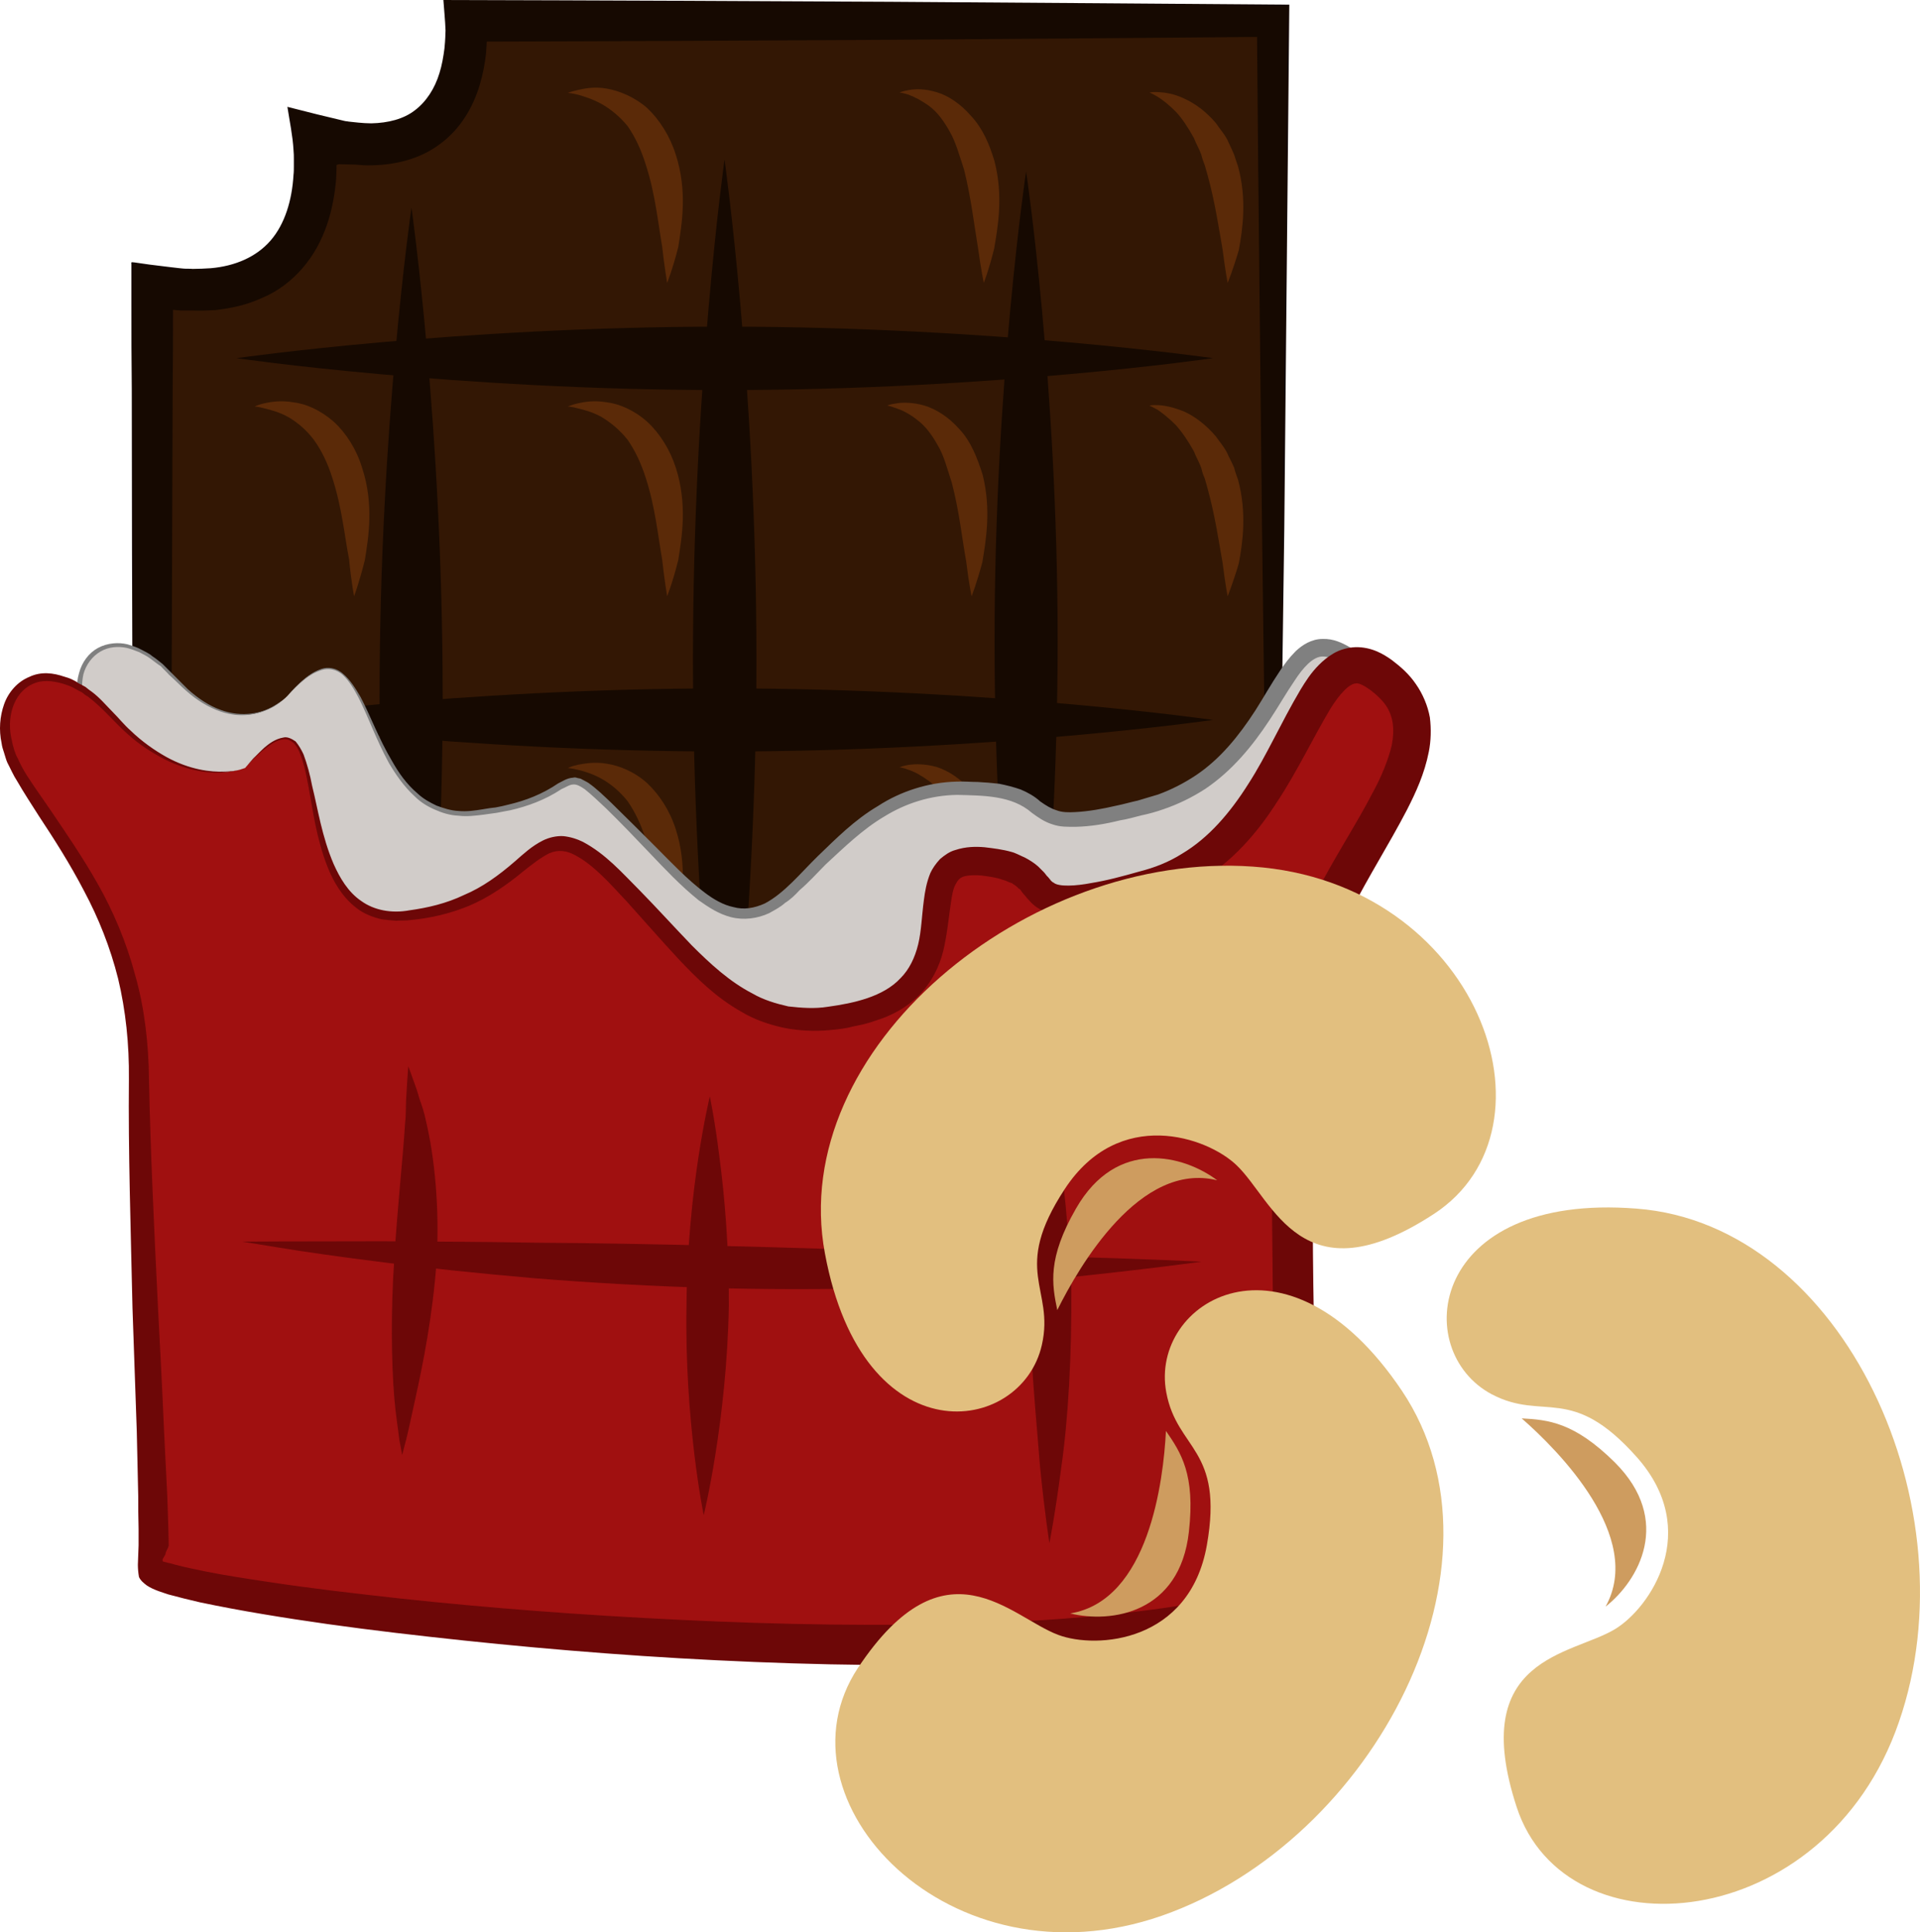
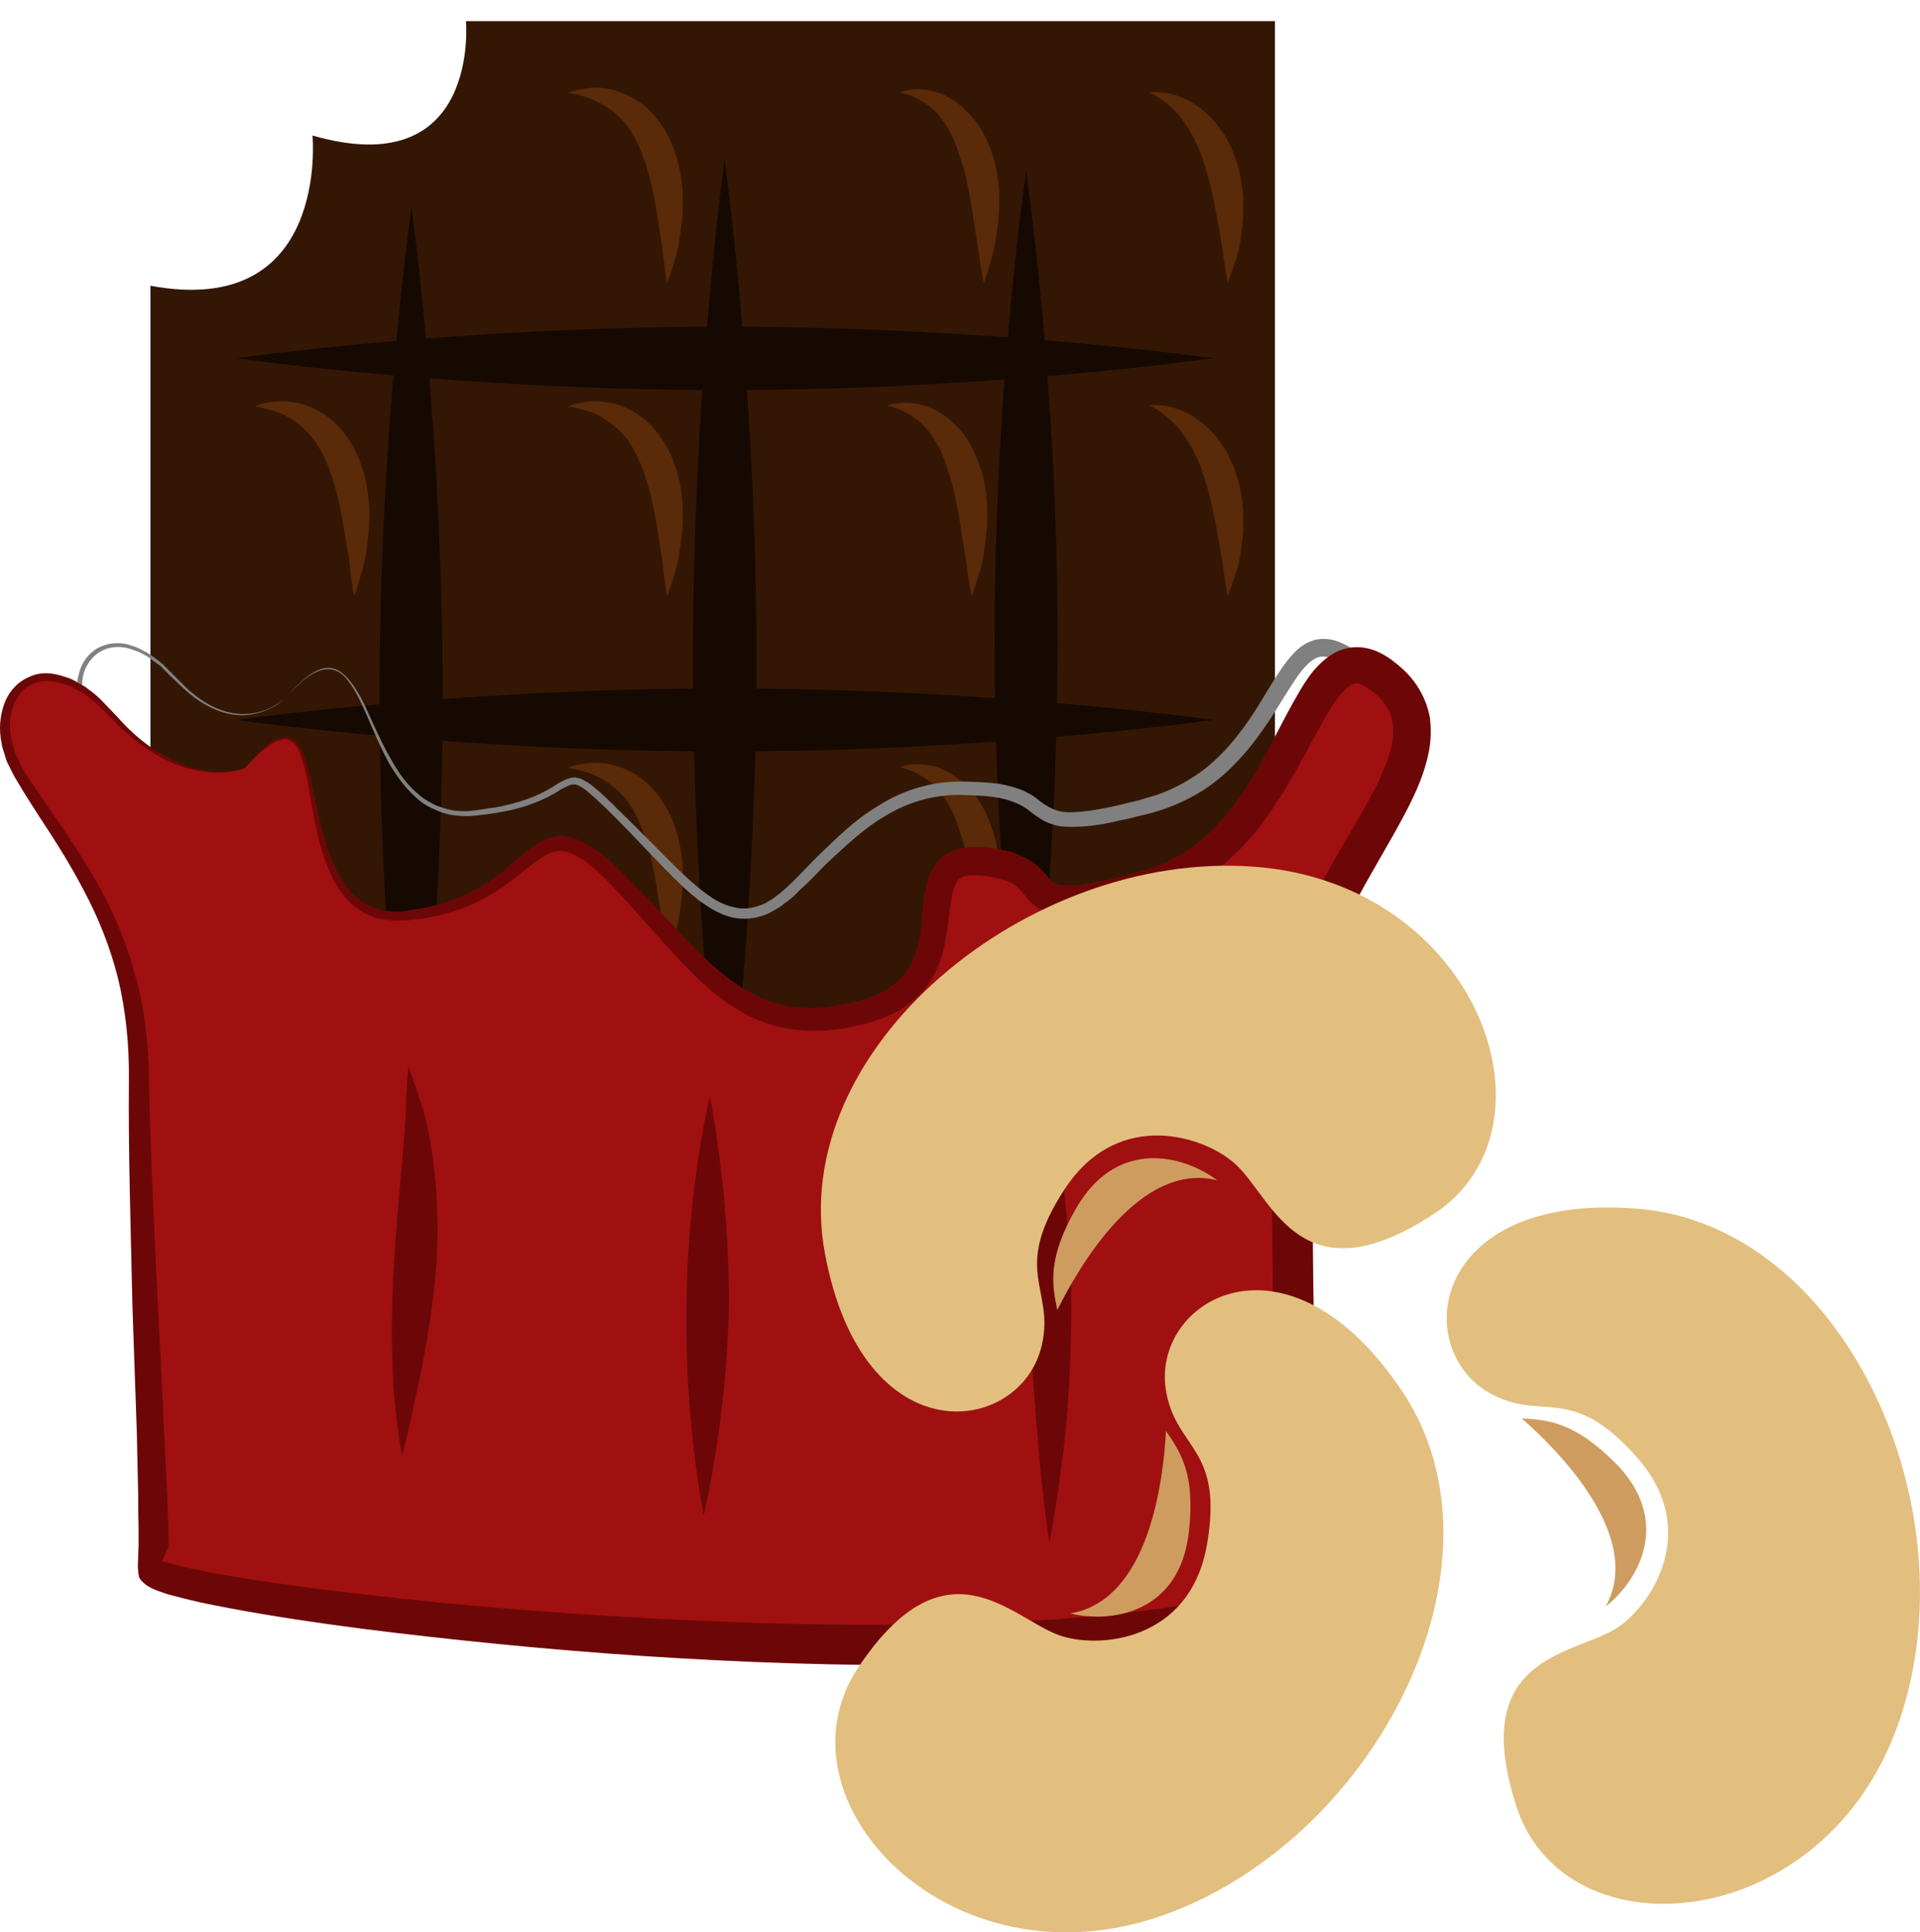
<svg xmlns="http://www.w3.org/2000/svg" id="svg71" viewBox="0 0 5354.273 5389.484" style="clip-rule:evenodd;fill-rule:evenodd;image-rendering:optimizeQuality;shape-rendering:geometricPrecision;text-rendering:geometricPrecision" version="1.1" height="53.895mm" width="53.543mm" xml:space="preserve">
  <defs id="defs4">
    <style id="style2" type="text/css">
   
    .fil1 {fill:#160901;fill-rule:nonzero}
    .fil0 {fill:#331704;fill-rule:nonzero}
    .fil2 {fill:#5B2A08;fill-rule:nonzero}
    .fil6 {fill:#6D0707;fill-rule:nonzero}
    .fil4 {fill:gray;fill-rule:nonzero}
    .fil5 {fill:#A01010;fill-rule:nonzero}
    .fil8 {fill:#CE9C5F;fill-rule:nonzero}
    .fil3 {fill:#D1CCC9;fill-rule:nonzero}
    .fil7 {fill:#E2BF7F;fill-rule:nonzero}
   
  </style>
  </defs>
  <g transform="translate(-7822.535,-11887)" id="Vrstva_x0020_1">
    <g id="_373302920">
      <path style="fill:#331704;fill-rule:nonzero" id="path7" d="M 11378,15415 V 11946 H 9122 c 0,0 41,454 -428,319 0,0 49,512 -452,419 v 2731 z" class="fil0" />
-       <path style="fill:#160901;fill-rule:nonzero" id="path9" d="m 11373,15407 c 0,0 -305,5 -849,15 -272,3 -603,8 -985,14 -395,4 -843,8 -1334,13 -4,-476 -8,-1015 -13,-1598 -1,-283 -2,-578 -2,-879 -1,-78 -1,-156 -1,-235 0,-37 0,-75 0,-114 -2,-7 4,-4 9,-4 l 14,2 28,4 57,7 c 25,3 26,3 36,4 10,1 18,0 27,1 17,0 34,-1 51,-2 67,-6 126,-31 166,-77 40,-46 60,-113 64,-183 1,-8 1,-17 1,-25 v -7 -12 c 0,-9 0,-15 -1,-26 -2,-38 -11,-81 -17,-120 l 83,21 75,18 c 8,2 9,1 12,2 l 9,1 19,2 c 11,1 24,2 36,2 47,-1 90,-12 121,-36 32,-24 56,-61 69,-104 7,-22 11,-46 14,-69 1,-14 2,-16 3,-50 -1,-28 -4,-57 -6,-85 432,1 851,3 1247,5 395,3 767,5 1112,8 -5,537 -10,1028 -14,1464 -6,423 -11,790 -15,1093 -10,605 -16,950 -16,950 0,0 -6,-345 -16,-950 -5,-303 -10,-670 -15,-1093 -4,-408 -10,-870 -14,-1374 -317,3 -659,5 -1022,8 -358,2 -735,4 -1126,5 -1,4 1,-12 -2,32 -3,29 -9,60 -18,90 -18,60 -53,122 -111,164 -57,43 -127,58 -190,59 -16,1 -31,-1 -47,-2 l -44,-1 -7,2 v 0 8 c 0,11 -1,19 -1,30 -7,86 -31,177 -94,250 -31,36 -71,66 -113,83 -43,20 -87,29 -131,34 -22,1 -43,2 -64,1 -11,0 -21,0 -31,0 -9,-1 -27,-2 -22,-2 0,0 0,0 0,1 0,73 0,147 -1,220 -1,301 -2,596 -3,879 -2,284 -4,557 -6,817 -1,245 -4,478 -6,697 460,6 880,10 1250,14 382,6 713,10 985,13 544,10 849,15 849,15 z" class="fil1" />
      <path style="fill:#160901;fill-rule:nonzero" id="path11" d="m 10684,14987 c 0,0 -88,-587 -88,-1311 0,-724 88,-1311 88,-1311 0,0 88,587 88,1311 0,724 -88,1311 -88,1311 z" class="fil1" />
      <path style="fill:#5b2a08;fill-rule:nonzero" id="path13" d="m 9683,14558 c 0,0 -7,-39 -14,-102 -11,-61 -19,-146 -46,-229 -13,-41 -30,-76 -50,-105 -22,-28 -48,-49 -73,-63 -25,-14 -49,-21 -66,-25 -17,-4 -28,-5 -28,-5 0,0 10,-5 28,-9 18,-3 45,-9 80,-3 34,5 76,21 113,54 35,33 64,78 80,129 33,102 17,195 7,258 -16,63 -31,100 -31,100 z" class="fil2" />
      <path style="fill:#5b2a08;fill-rule:nonzero" id="path15" d="m 10566,14558 c 0,0 -8,-37 -16,-96 -10,-59 -19,-139 -39,-219 -13,-40 -23,-78 -40,-106 -16,-30 -35,-55 -57,-71 -22,-16 -42,-27 -58,-32 -16,-6 -25,-7 -25,-7 0,0 9,-4 27,-7 17,-2 43,-3 76,6 32,10 68,33 97,67 32,34 51,80 65,127 25,96 9,183 -1,243 -15,60 -29,95 -29,95 z" class="fil2" />
      <path style="fill:#160901;fill-rule:nonzero" id="path17" d="m 9843,15122 c 0,0 -88,-625 -88,-1396 0,-770 88,-1394 88,-1394 0,0 89,624 89,1394 0,771 -89,1396 -89,1396 z" class="fil1" />
      <path style="fill:#160901;fill-rule:nonzero" id="path19" d="m 8970,15189 c 0,0 -89,-610 -89,-1361 0,-752 89,-1362 89,-1362 0,0 87,610 87,1362 0,751 -87,1361 -87,1361 z" class="fil1" />
      <path style="fill:#160901;fill-rule:nonzero" id="path21" d="m 8482,12886 c 0,0 610,-88 1361,-88 752,0 1362,88 1362,88 0,0 -610,89 -1362,89 -751,0 -1361,-89 -1361,-89 z" class="fil1" />
      <path style="fill:#160901;fill-rule:nonzero" id="path23" d="m 8482,13895 c 0,0 610,-88 1361,-88 752,0 1362,88 1362,88 0,0 -610,88 -1362,88 -751,0 -1361,-88 -1361,-88 z" class="fil1" />
-       <path style="fill:#d1ccc9;fill-rule:nonzero" id="path25" d="m 8624,13828 c 0,0 -135,148 -316,-52 -182,-200 -335,-31 -230,144 104,174 299,374 300,737 0,400 48,1147 35,1220 -15,75 2174,339 2864,65 0,0 -70,-1264 13,-1552 84,-288 510,-502 301,-664 -209,-160 -179,304 -563,407 -383,104 -231,-23 -454,-45 -223,-22 -331,62 -521,260 -182,191 -275,42 -491,-173 -216,-214 -74,-57 -417,-19 -341,36 -262,-624 -521,-328 z" class="fil3" />
      <path style="fill:#808080;fill-rule:nonzero" id="path27" d="m 8624,13828 c 0,0 8,-8 21,-23 15,-13 35,-38 73,-52 19,-7 44,-3 62,14 19,16 34,40 48,64 27,51 50,115 88,179 18,32 40,64 72,91 15,14 33,24 52,33 19,7 40,14 62,15 22,2 44,-1 68,-5 11,-2 24,-4 35,-5 12,-2 24,-5 36,-8 47,-11 94,-29 138,-59 11,-5 24,-15 42,-16 3,-1 7,-1 12,1 4,1 8,1 11,3 7,4 14,7 20,11 24,17 44,37 64,56 41,40 83,82 125,124 43,43 85,88 134,125 25,19 52,35 81,41 29,8 58,3 87,-10 55,-29 98,-83 148,-132 51,-49 102,-101 168,-140 63,-41 140,-66 219,-68 20,-1 40,1 59,1 10,1 19,1 30,2 l 30,3 c 20,4 40,9 60,16 19,8 39,19 54,33 17,12 30,20 46,25 15,6 34,6 52,5 38,-2 76,-9 115,-18 20,-4 40,-10 59,-14 21,-6 39,-12 57,-17 38,-14 73,-32 106,-54 67,-45 119,-109 165,-180 23,-36 44,-74 69,-111 12,-18 26,-37 44,-55 18,-17 44,-34 75,-34 30,-1 55,11 77,24 19,13 39,30 55,49 17,21 29,49 31,76 2,28 -6,55 -16,78 -19,46 -49,84 -78,120 -29,37 -60,71 -90,106 -59,70 -117,141 -154,224 -19,40 -26,84 -34,129 -3,24 -6,47 -8,70 -2,24 -4,47 -6,71 -12,191 -11,387 -8,585 3,198 11,399 19,604 2,34 4,70 6,105 l 2,45 1,6 c -2,1 -5,2 -7,3 l -12,5 -24,9 c -17,6 -34,12 -51,17 -69,21 -139,35 -209,48 -139,22 -278,34 -415,41 -273,14 -541,8 -797,-4 -257,-14 -504,-34 -738,-61 -118,-13 -232,-27 -343,-45 -55,-9 -109,-18 -163,-29 -27,-5 -54,-11 -81,-19 -13,-2 -26,-6 -39,-12 -6,-2 -19,-7 -27,-14 -4,-4 -7,-8 -9,-12 -1,-6 -1,-12 -1,-16 l 2,-45 c 0,-12 0,-26 0,-40 -1,-27 -1,-53 -2,-80 -1,-53 -3,-106 -5,-158 -4,-104 -7,-206 -10,-305 -7,-198 -14,-385 -14,-561 0,-88 -6,-171 -26,-249 -19,-79 -48,-152 -83,-218 -35,-66 -75,-127 -114,-184 -19,-29 -37,-57 -55,-85 -18,-28 -33,-58 -42,-89 -7,-31 -9,-64 0,-94 8,-30 27,-56 53,-70 26,-14 57,-16 82,-10 13,4 26,8 37,14 11,6 23,11 32,19 11,7 20,15 29,22 8,8 17,17 24,24 16,16 31,31 46,46 30,27 61,47 92,58 63,23 116,7 145,-9 15,-9 25,-16 32,-22 7,-6 9,-8 9,-8 0,0 -2,2 -9,8 -7,6 -16,14 -31,23 -30,16 -82,35 -148,12 -31,-11 -64,-30 -95,-58 -15,-13 -30,-29 -47,-44 -7,-8 -16,-16 -23,-24 -10,-6 -19,-14 -29,-21 -9,-7 -20,-12 -31,-18 -11,-4 -22,-9 -35,-12 -24,-5 -51,-3 -73,10 -23,13 -41,37 -48,64 -6,27 -4,57 2,86 10,29 23,57 42,84 18,28 37,55 56,84 39,57 81,117 118,184 37,67 68,141 89,221 20,80 29,167 30,255 2,176 11,363 20,561 4,99 9,200 15,304 2,53 4,105 6,159 0,27 1,54 2,81 0,14 1,27 0,41 l -2,38 c 0,2 0,4 2,5 3,1 1,1 9,3 11,4 23,8 36,11 25,7 51,12 77,17 53,10 107,19 162,26 111,16 224,31 341,43 234,25 480,42 736,54 255,11 520,15 791,2 135,-8 273,-19 409,-42 67,-12 135,-26 200,-46 17,-6 33,-11 49,-16 2,-1 1,-1 1,-1 0,-1 0,4 0,-9 -2,-35 -4,-71 -5,-106 -10,-204 -16,-406 -19,-605 -2,-199 -3,-396 10,-590 2,-23 4,-48 6,-73 3,-23 5,-48 8,-71 9,-49 18,-100 40,-145 42,-91 103,-166 164,-235 30,-36 61,-70 89,-105 29,-34 55,-70 71,-107 17,-38 17,-73 -6,-102 -23,-28 -63,-56 -92,-56 -28,-1 -57,33 -79,67 -24,35 -46,74 -70,110 -48,73 -105,142 -179,192 -37,24 -76,43 -117,57 -20,7 -41,13 -61,17 -20,5 -40,11 -60,14 -40,10 -81,17 -123,18 -22,0 -44,1 -66,-7 -23,-7 -42,-21 -57,-32 -56,-49 -135,-48 -208,-50 -74,1 -143,23 -203,60 -61,36 -112,86 -163,133 -25,25 -47,50 -74,73 -12,13 -24,25 -40,35 -13,12 -29,20 -45,29 -32,15 -71,20 -106,11 -35,-9 -63,-28 -90,-47 -51,-41 -93,-86 -135,-130 -41,-43 -82,-86 -123,-126 -20,-19 -40,-38 -60,-54 -12,-8 -22,-14 -32,-13 -10,0 -21,8 -33,13 -45,30 -95,48 -143,59 -13,2 -25,5 -37,7 -12,2 -24,3 -36,5 -24,3 -47,6 -71,3 -24,-1 -46,-8 -66,-17 -21,-9 -40,-21 -55,-36 -31,-28 -54,-62 -73,-94 -36,-66 -58,-130 -84,-181 -13,-25 -27,-48 -44,-64 -18,-17 -42,-20 -60,-14 -38,12 -59,37 -73,49 -14,15 -22,23 -22,23 z" class="fil4" />
      <path style="fill:#a01010;fill-rule:nonzero" id="path29" d="m 8506,14029 c 0,0 -172,76 -374,-151 -203,-227 -376,-34 -258,163 117,198 334,425 335,837 1,454 55,1303 39,1386 -15,84 2436,384 3208,73 0,0 -79,-1434 14,-1762 94,-328 446,-617 211,-799 -233,-184 -226,463 -655,581 -429,117 -211,-43 -460,-67 -250,-26 0,327 -336,420 -335,92 -452,-135 -694,-379 -242,-243 -195,68 -578,110 -382,42 -163,-748 -452,-412 z" class="fil5" />
      <path style="fill:#6d0707;fill-rule:nonzero" id="path31" d="m 8506,14029 c 0,0 8,-9 23,-27 8,-7 18,-18 31,-30 12,-10 29,-24 53,-28 11,-3 24,4 34,11 9,11 16,23 22,36 10,27 18,56 24,88 16,64 27,141 60,218 17,38 40,78 77,103 36,26 85,35 134,26 51,-7 103,-19 153,-43 50,-21 96,-54 142,-94 23,-20 46,-42 78,-58 16,-8 37,-13 56,-12 20,2 39,8 55,16 64,34 109,86 158,135 48,49 96,102 146,154 51,51 105,101 169,134 31,18 65,28 100,36 36,4 73,7 110,1 73,-10 155,-28 203,-80 24,-24 40,-57 49,-94 9,-37 10,-79 16,-124 3,-23 7,-48 18,-75 6,-13 15,-26 27,-39 13,-11 27,-21 42,-25 30,-10 58,-10 82,-8 25,3 50,6 75,13 12,3 26,11 38,16 13,7 26,15 37,25 5,5 10,10 15,15 5,5 8,11 12,14 4,5 7,8 9,11 3,3 5,4 7,5 14,12 63,9 104,1 44,-7 88,-19 134,-32 43,-11 82,-26 120,-50 74,-44 134,-114 185,-195 51,-79 90,-169 145,-262 14,-23 29,-47 52,-70 11,-11 24,-22 41,-32 17,-10 39,-16 60,-17 44,-1 77,18 102,36 25,19 48,39 67,67 19,27 33,60 39,93 4,33 3,66 -3,96 -12,61 -36,113 -61,162 -101,194 -233,364 -243,575 -11,106 -16,217 -18,328 -2,111 -2,223 -1,337 2,228 9,458 18,691 2,44 4,88 6,130 3,58 6,115 9,170 l -53,20 -27,10 -16,5 c -19,7 -38,13 -58,18 -37,11 -75,20 -114,28 -76,17 -152,28 -228,38 -151,19 -300,27 -448,32 -295,8 -580,0 -857,-16 -275,-16 -539,-41 -792,-71 -126,-15 -249,-32 -368,-52 -60,-10 -119,-21 -176,-33 -30,-7 -59,-14 -88,-22 -11,-4 -41,-12 -60,-25 -8,-6 -18,-14 -22,-24 -2,-12 -3,-23 -3,-34 l 2,-54 v -46 c -1,-31 -1,-61 -1,-91 -1,-61 -3,-120 -4,-179 -4,-118 -8,-234 -12,-346 -5,-225 -12,-438 -10,-638 1,-98 -9,-192 -30,-280 -22,-88 -55,-170 -95,-245 -39,-75 -83,-144 -126,-209 -21,-33 -42,-65 -61,-98 -10,-15 -18,-34 -27,-51 -4,-9 -6,-18 -9,-27 -3,-9 -6,-18 -7,-27 -8,-37 -5,-75 7,-109 12,-34 38,-63 70,-76 33,-16 68,-11 97,-1 15,4 29,10 41,19 7,3 13,7 19,10 6,5 11,9 17,13 23,17 40,38 58,56 18,18 33,37 50,52 33,32 68,56 100,74 65,36 125,43 163,41 18,0 34,-3 43,-5 10,-3 14,-5 14,-5 0,0 -4,3 -14,5 -9,2 -24,6 -43,7 -38,4 -99,-2 -167,-36 -34,-18 -70,-40 -105,-72 -35,-31 -67,-71 -109,-103 -6,-3 -12,-8 -17,-12 -6,-3 -12,-6 -17,-9 -13,-8 -26,-12 -39,-16 -26,-7 -56,-11 -82,2 -53,24 -74,95 -57,159 1,8 4,16 6,24 3,8 5,16 10,24 7,16 15,31 25,47 20,31 42,62 64,94 44,65 91,133 134,209 43,76 79,160 104,253 26,90 38,191 39,292 4,198 14,410 25,635 6,112 12,227 17,346 3,59 6,119 9,180 1,30 2,61 3,92 l 1,47 c 0,7 -9,17 -9,25 l -8,14 v 5 c 0,2 10,3 12,4 5,2 7,1 23,6 26,7 56,13 85,19 55,11 114,20 174,29 117,18 240,32 365,46 250,27 514,47 787,60 273,13 557,19 847,8 145,-4 292,-15 438,-33 73,-9 146,-20 218,-37 35,-7 71,-16 106,-26 18,-5 43,-10 60,-16 l 18,-4 v 0 c -31,-69 -13,-142 -17,-215 -10,-234 -20,-466 -21,-694 -1,-116 -3,-229 1,-342 3,-113 8,-226 20,-338 5,-30 6,-57 12,-86 7,-29 12,-59 21,-86 18,-57 43,-109 68,-158 51,-100 111,-190 158,-281 24,-44 43,-90 53,-133 8,-43 4,-79 -17,-110 -20,-29 -66,-63 -82,-61 -8,0 -19,5 -33,19 -14,14 -27,32 -39,51 -49,82 -93,176 -150,262 -55,86 -126,168 -218,221 -44,27 -96,46 -144,57 -47,13 -93,24 -142,32 -24,3 -49,6 -75,6 -27,0 -60,-3 -91,-24 -7,-5 -14,-11 -18,-16 -6,-6 -10,-11 -14,-16 -4,-4 -7,-8 -10,-12 -2,-4 -5,-7 -8,-8 -6,-7 -12,-10 -19,-15 -9,-2 -15,-7 -25,-9 -18,-7 -38,-9 -58,-12 -19,-2 -37,-1 -49,2 -13,4 -18,10 -25,23 -7,13 -10,32 -13,53 -6,41 -10,86 -21,132 -11,45 -34,91 -70,126 -34,34 -77,56 -120,69 -21,8 -42,12 -62,16 -21,6 -43,8 -64,10 -42,4 -86,2 -127,-6 -42,-9 -83,-23 -118,-44 -72,-40 -127,-95 -178,-149 -50,-54 -97,-108 -143,-159 -46,-49 -91,-101 -143,-129 -25,-14 -49,-17 -74,-6 -24,12 -48,31 -72,50 -47,39 -98,74 -153,97 -54,22 -108,34 -161,39 -14,2 -28,1 -41,2 -13,-1 -26,-2 -40,-4 -26,-6 -51,-16 -71,-32 -40,-31 -64,-74 -80,-114 -32,-82 -41,-159 -53,-223 -6,-32 -12,-63 -22,-88 -4,-13 -10,-24 -18,-33 -8,-8 -20,-14 -30,-12 -22,3 -38,16 -51,26 -14,10 -24,21 -32,28 -16,17 -24,26 -24,26 z" class="fil6" />
      <path style="fill:#5b2a08;fill-rule:nonzero" id="path33" d="m 9683,12676 c 0,0 -7,-40 -14,-102 -11,-62 -19,-147 -46,-229 -13,-42 -30,-77 -50,-106 -22,-27 -48,-48 -73,-62 -25,-14 -49,-21 -66,-26 -17,-4 -28,-5 -28,-5 0,0 10,-4 28,-8 18,-4 45,-10 80,-4 34,6 76,22 113,54 35,33 64,79 80,130 33,102 17,194 7,258 -16,63 -31,100 -31,100 z" class="fil2" />
      <path style="fill:#5b2a08;fill-rule:nonzero" id="path35" d="m 10566,12676 c 0,0 -8,-38 -16,-97 -10,-58 -19,-139 -39,-219 -13,-39 -23,-77 -40,-106 -16,-29 -35,-55 -57,-71 -22,-16 -42,-26 -58,-32 -16,-5 -25,-6 -25,-6 0,0 9,-4 27,-7 17,-3 43,-4 76,6 32,9 68,33 97,67 32,34 51,79 65,126 25,98 9,184 -1,243 -15,61 -29,96 -29,96 z" class="fil2" />
      <path style="fill:#5b2a08;fill-rule:nonzero" id="path37" d="m 11246,12676 c 0,0 -7,-37 -14,-93 -10,-56 -21,-132 -42,-208 -3,-9 -5,-19 -8,-28 -4,-10 -7,-18 -9,-27 -6,-18 -15,-32 -21,-48 -16,-29 -33,-55 -51,-74 -19,-19 -37,-33 -50,-41 -15,-9 -23,-12 -23,-12 0,0 9,-2 26,-1 17,1 42,4 71,18 29,13 61,36 88,68 12,18 28,35 36,55 5,11 10,21 15,33 3,10 7,21 11,33 25,92 13,176 2,234 -17,58 -31,91 -31,91 z" class="fil2" />
      <path style="fill:#5b2a08;fill-rule:nonzero" id="path39" d="m 9683,13550 c 0,0 -7,-40 -14,-103 -11,-61 -19,-146 -46,-228 -13,-41 -30,-76 -50,-105 -22,-28 -48,-49 -73,-64 -25,-14 -49,-20 -66,-24 -17,-5 -28,-5 -28,-5 0,0 10,-5 28,-9 18,-4 45,-9 80,-3 34,4 76,21 113,54 35,32 64,78 80,128 33,102 17,195 7,258 -16,64 -31,101 -31,101 z" class="fil2" />
      <path style="fill:#5b2a08;fill-rule:nonzero" id="path41" d="m 8810,13550 c 0,0 -8,-40 -14,-103 -12,-61 -20,-146 -47,-228 -13,-41 -30,-76 -51,-105 -21,-28 -46,-49 -72,-64 -25,-14 -50,-20 -66,-24 -18,-5 -27,-5 -27,-5 0,0 8,-5 26,-9 18,-4 46,-9 81,-3 35,4 75,21 113,54 35,32 64,78 79,128 34,102 18,195 8,258 -16,64 -30,101 -30,101 z" class="fil2" />
      <path style="fill:#5b2a08;fill-rule:nonzero" id="path43" d="m 10532,13550 c 0,0 -8,-38 -15,-97 -11,-59 -19,-139 -40,-219 -13,-39 -22,-77 -40,-106 -16,-29 -35,-54 -57,-70 -21,-17 -42,-27 -57,-32 -17,-6 -26,-8 -26,-8 0,0 9,-4 26,-6 18,-3 45,-3 77,6 33,10 68,32 98,66 32,34 50,80 65,128 24,96 9,182 -1,243 -16,60 -30,95 -30,95 z" class="fil2" />
      <path style="fill:#5b2a08;fill-rule:nonzero" id="path45" d="m 11246,13550 c 0,0 -7,-36 -14,-93 -10,-56 -21,-132 -42,-208 -3,-10 -5,-19 -8,-28 -4,-9 -7,-17 -9,-27 -6,-18 -15,-32 -21,-48 -16,-29 -33,-54 -51,-74 -19,-19 -37,-33 -50,-42 -15,-8 -23,-12 -23,-12 0,0 9,-2 26,-1 17,1 42,6 71,18 29,13 61,37 88,69 12,17 28,35 36,56 5,9 10,20 15,31 3,12 7,23 11,34 25,92 13,176 2,234 -17,57 -31,91 -31,91 z" class="fil2" />
      <path style="fill:#6d0707;fill-rule:nonzero" id="path47" d="m 8944,15945 c 0,0 -3,-16 -8,-43 -3,-28 -10,-68 -14,-117 -8,-101 -10,-238 0,-386 9,-148 24,-280 30,-377 3,-25 2,-48 3,-67 1,-19 2,-36 3,-51 2,-27 3,-43 3,-43 0,0 6,15 15,41 5,13 11,30 16,49 7,19 14,40 19,65 23,98 38,239 29,390 -11,152 -38,285 -59,381 -11,50 -19,88 -26,116 -7,27 -11,42 -11,42 z" class="fil6" />
      <path style="fill:#6d0707;fill-rule:nonzero" id="path49" d="m 9785,16113 c 0,0 -54,-261 -48,-586 1,-160 17,-305 33,-411 16,-105 32,-171 32,-171 0,0 14,65 27,171 14,106 27,253 26,414 -6,322 -70,583 -70,583 z" class="fil6" />
      <path style="fill:#6d0707;fill-rule:nonzero" id="path51" d="m 10749,16191 c 0,0 -13,-81 -26,-212 -10,-130 -29,-310 -31,-508 -9,-198 0,-377 0,-508 3,-131 11,-214 11,-214 0,0 21,80 48,208 29,130 49,310 59,511 2,200 -9,382 -28,512 -17,131 -33,211 -33,211 z" class="fil6" />
-       <path style="fill:#6d0707;fill-rule:nonzero" id="path53" d="m 11173,15406 c 0,0 -150,21 -392,46 -242,21 -578,37 -948,28 -186,-5 -362,-15 -522,-28 -160,-14 -304,-29 -425,-45 -120,-15 -217,-29 -284,-40 -67,-11 -104,-17 -104,-17 0,0 150,-1 392,-1 121,1 266,1 426,4 159,1 335,4 520,9 368,9 701,23 943,30 242,6 394,14 394,14 z" class="fil6" />
    </g>
  </g>
  <g transform="translate(-7822.535,-11887)" id="Vrstva_x0020_1_0">
    <path style="fill:#e2bf7f;fill-rule:nonzero" id="path58" d="m 11983,15776 c -229,-121 -175,-564 404,-518 580,45 937,838 731,1432 -205,595 -929,656 -1066,237 -137,-419 153,-423 274,-496 98,-59 244,-274 61,-480 -183,-206 -259,-99 -404,-175 z" class="fil7" />
    <path style="fill:#ce9c5f;fill-rule:nonzero" id="path60" d="m 12300,16368 c 92,-72 188,-240 26,-402 -114,-113 -187,-119 -260,-123 103,90 342,331 234,525 z" class="fil8" />
    <path style="fill:#e2bf7f;fill-rule:nonzero" id="path62" d="m 11075,15771 c -48,-254 333,-487 657,-5 324,483 -75,1256 -669,1464 -594,207 -1091,-323 -848,-691 244,-367 426,-141 559,-92 107,40 366,21 414,-250 48,-271 -83,-265 -113,-426 z" class="fil7" />
    <path style="fill:#ce9c5f;fill-rule:nonzero" id="path64" d="m 10807,16387 c 114,28 306,0 331,-228 18,-160 -22,-220 -64,-281 -7,137 -47,473 -267,509 z" class="fil8" />
    <path style="fill:#e2bf7f;fill-rule:nonzero" id="path66" d="m 10728,15638 c -57,253 -499,316 -605,-255 -107,-571 565,-1123 1193,-1079 628,44 874,728 505,969 -369,241 -447,-38 -550,-136 -82,-79 -328,-164 -479,66 -151,230 -28,276 -64,435 z" class="fil7" />
    <path style="fill:#ce9c5f;fill-rule:nonzero" id="path68" d="m 11217,15179 c -93,-70 -280,-120 -394,79 -80,139 -67,211 -52,283 61,-123 231,-416 446,-362 z" class="fil8" />
  </g>
</svg>